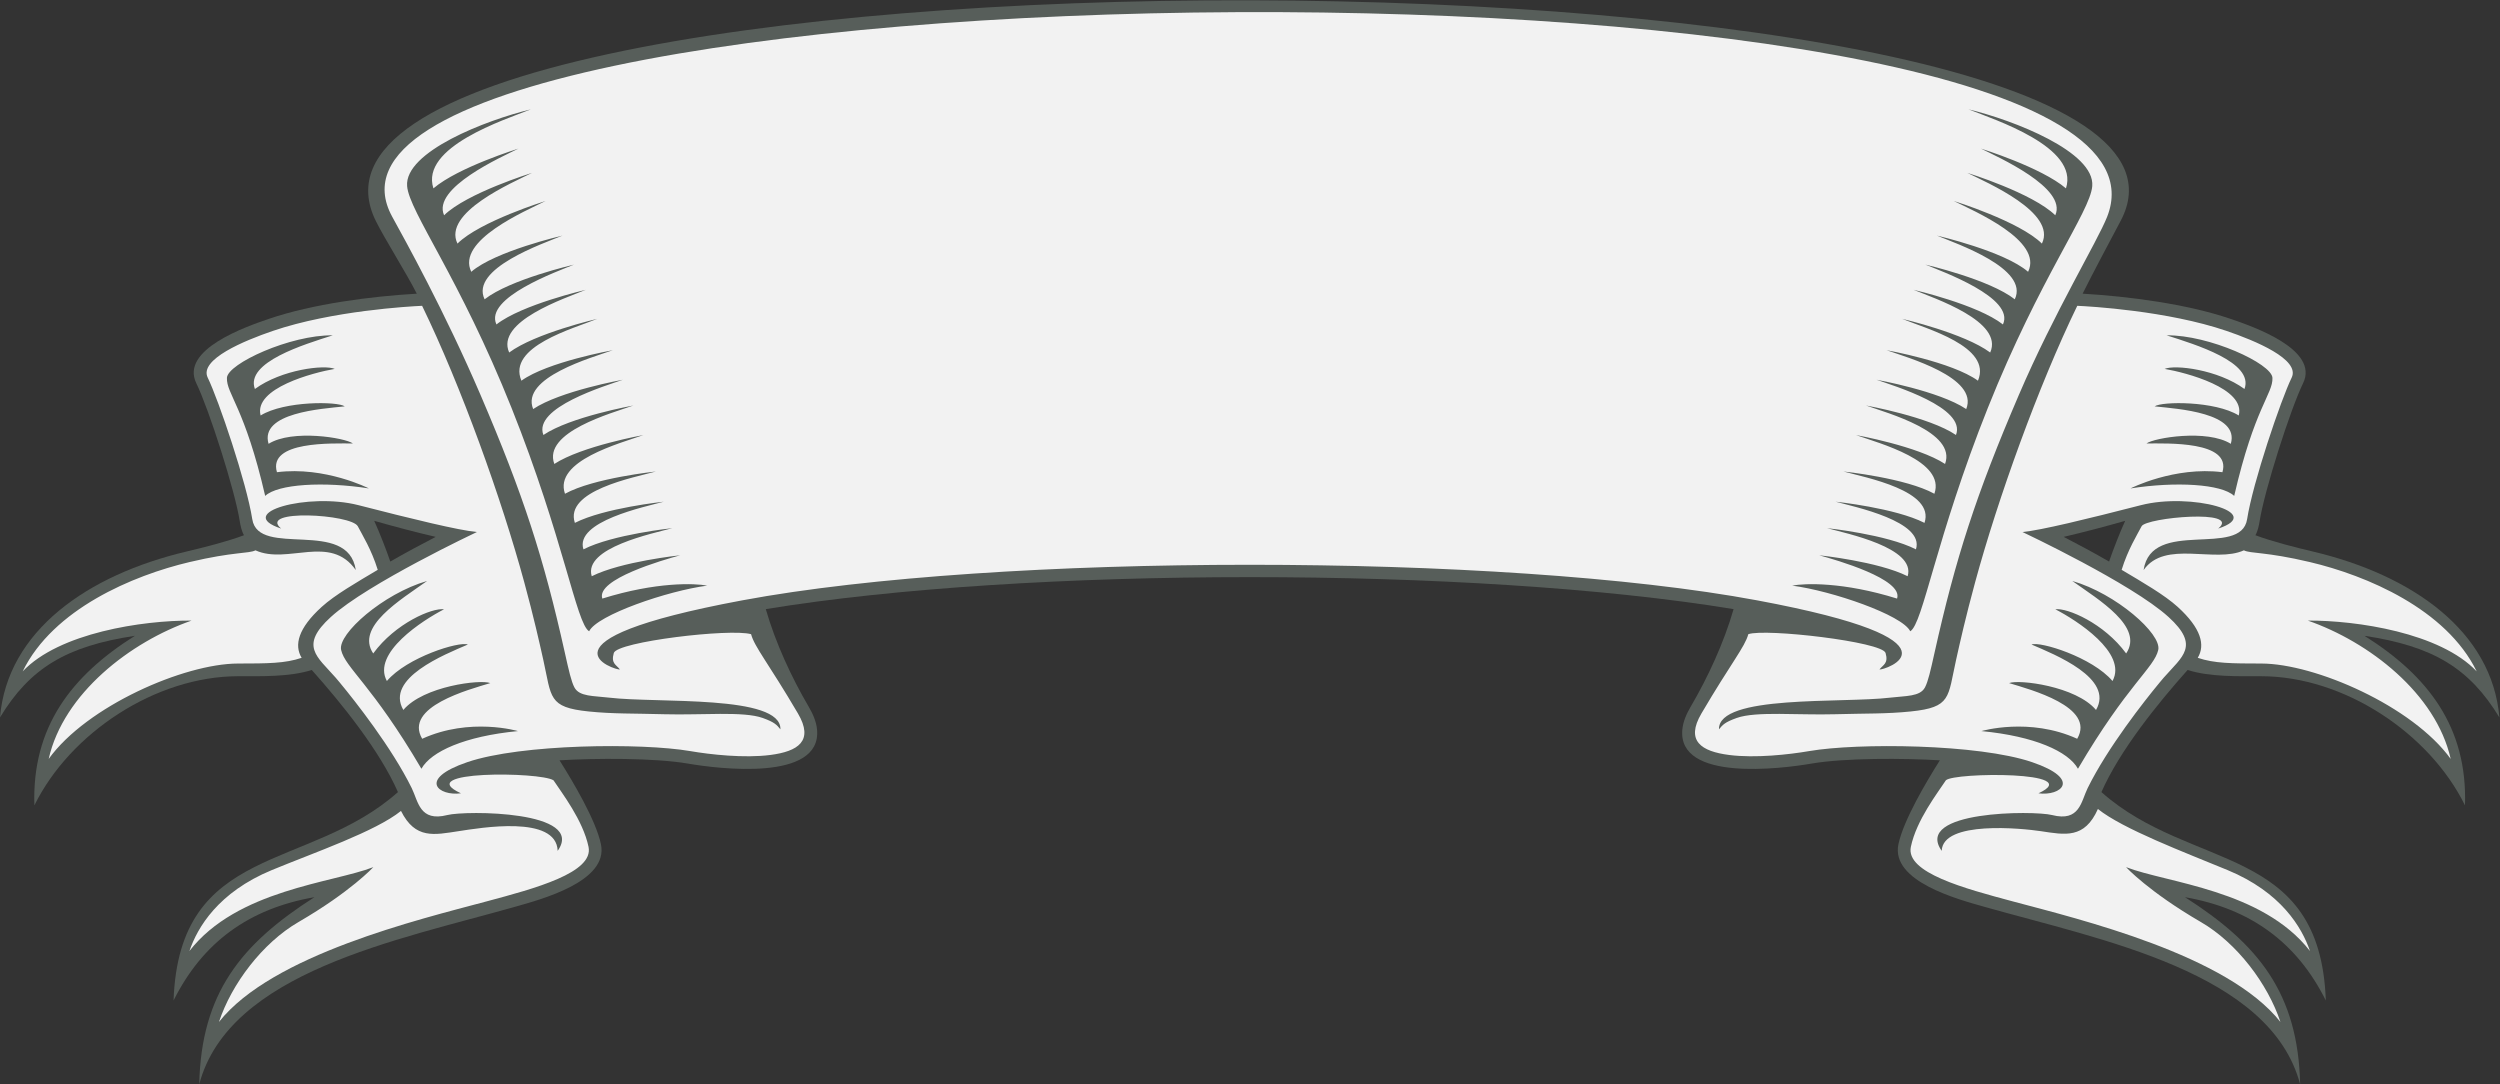
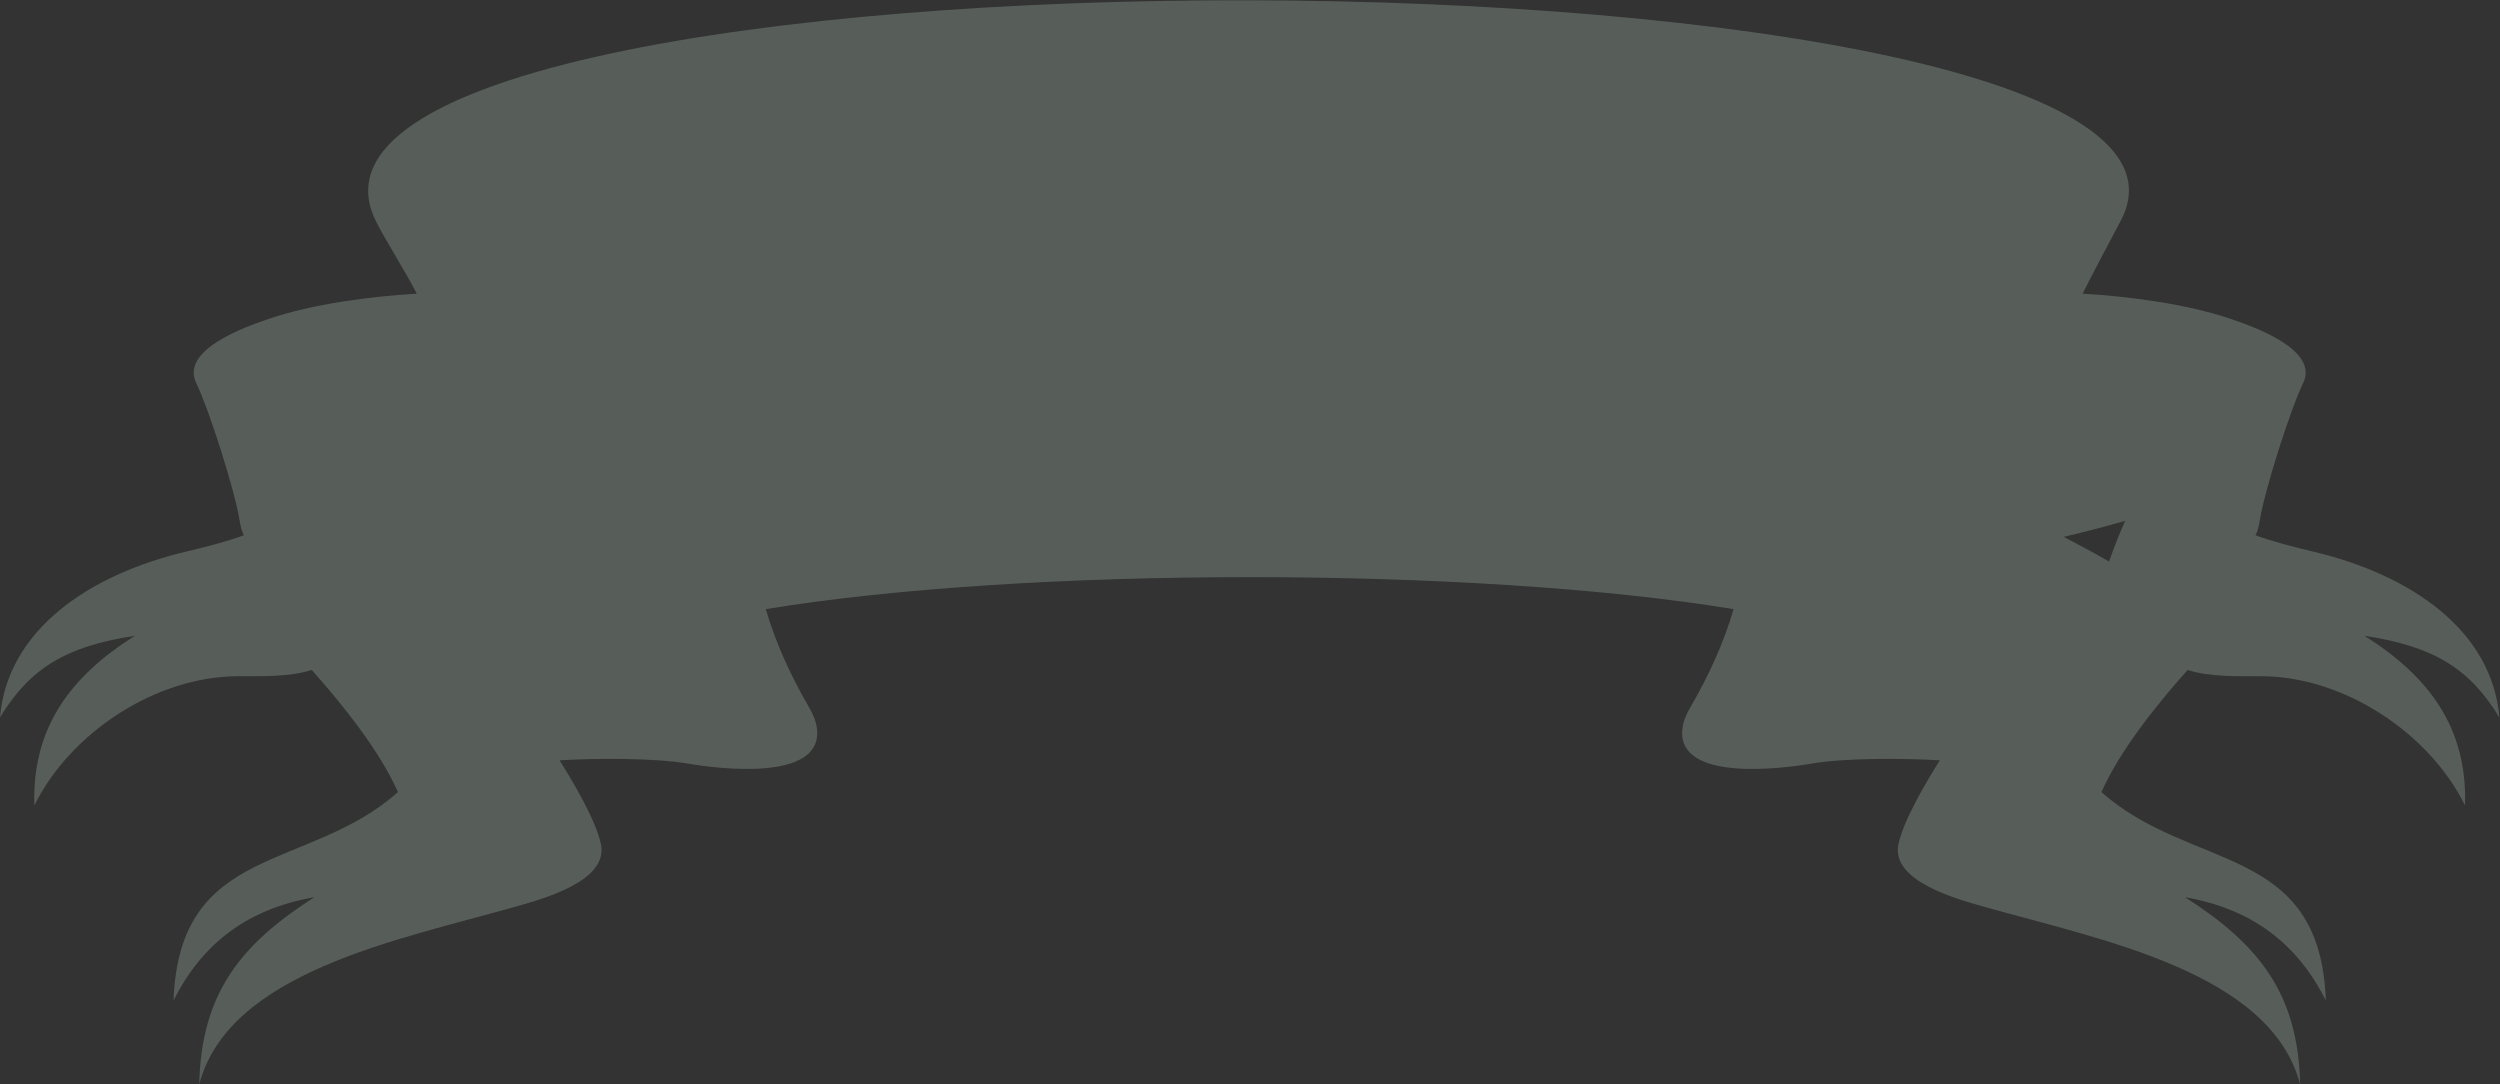
<svg xmlns="http://www.w3.org/2000/svg" viewBox="0 0 775.72 336.467" height="336.467" width="775.72" xml:space="preserve" id="svg2" version="1.1">
  <rect x="0" y="0" width="775.72" height="336.467" fill="#333333" stroke="none" />
  <defs id="defs6" />
  <g transform="matrix(1.333,0,0,-1.333,0,336.467)" id="g10">
    <g transform="scale(0.1)" id="g12">
-       <path id="path14" style="fill:#575e5a;fill-opacity:1;fill-rule:evenodd;stroke:none" d="M 567.91,1278.27 C 529.867,1263.8 473.621,1249.65 434.457,1240.4 203.785,1185.91 17.016,1055.68 0,854.16 69.656,968.918 154.043,1019.95 314.055,1044.17 166.41,951.262 74.047,832.109 80.051,649.465 163.355,818.508 362.574,949.746 553.887,950.078 c 53.586,0.098 119.761,-2.117 171.832,14.551 C 796.328,885.43 883.578,777.258 926.34,680.352 717.344,494.465 417.117,561.809 404.004,195.234 471.801,331.047 579.895,409.277 731.93,435.742 560.328,326.262 468.477,211.914 463.734,0 c 69.024,261.77 462.637,336.035 734.516,413.176 61.15,17.351 218.79,58.914 200.62,145.769 -11.66,55.793 -65.1,145.723 -96.45,195.364 82.13,4.988 220.57,5.886 299.06,-7.637 71.14,-12.258 311.1,-42.238 300.43,78.808 -1.63,18.59 -9.65,36.864 -19.01,52.801 -40.52,68.996 -77.92,149.979 -100.35,227.979 604.13,99.29 1648.69,99.29 2252.81,0 -22.42,-78 -59.82,-158.983 -100.35,-227.979 -9.36,-15.937 -17.38,-34.211 -19.01,-52.801 -10.67,-121.046 229.29,-91.066 300.44,-78.808 78.48,13.523 216.91,12.625 299.05,7.637 C 4484.14,704.668 4430.7,614.738 4419.03,558.945 4400.87,472.09 4558.51,430.527 4619.67,413.176 4891.54,336.035 5285.14,261.77 5354.17,0 c -4.74,211.914 -96.58,326.262 -268.19,435.742 152.04,-26.465 260.13,-104.695 327.93,-240.508 -13.12,366.575 -313.34,299.231 -522.34,485.118 42.75,96.906 130.01,205.078 200.62,284.277 52.07,-16.668 118.25,-14.453 171.83,-14.551 191.32,-0.332 390.54,-131.57 473.84,-300.613 6,182.644 -86.36,301.797 -234,394.705 160.01,-24.22 244.39,-75.252 314.05,-190.01 -17.02,201.52 -203.79,331.75 -434.46,386.24 -39.16,9.25 -95.41,23.4 -133.45,37.87 5.19,8.67 8.29,22.62 9.88,32.89 10.86,69.95 71.21,259.54 101.1,320.95 38.1,78.28 -115.61,131.65 -168.92,149.83 -102.29,34.88 -237.6,52.36 -344.29,58.59 21.02,42.39 66.62,128.34 88.39,169.18 359.29,674.04 -4405.539,695.89 -4061.332,0 20.524,-41.49 74.289,-126.79 95.309,-169.18 -106.692,-6.23 -241.996,-23.71 -344.293,-58.59 -53.305,-18.18 -207.02,-71.55 -168.926,-149.83 29.895,-61.41 90.25,-251 101.113,-320.95 1.586,-10.27 4.699,-24.22 9.879,-32.89 z m 4341.48,-61.3 c 10.14,29.42 24.7,66.71 37.47,94.8 -47.54,-13.51 -95.02,-26.11 -143.14,-37.34 35.62,-18.39 70.95,-37.5 105.67,-57.46 z m -4000.87,0 c -10.141,29.42 -24.707,66.71 -37.461,94.8 47.539,-13.51 95.015,-26.11 143.131,-37.34 -35.616,-18.39 -70.948,-37.5 -105.67,-57.46 v 0" />
-       <path id="path16" style="fill:#f2f2f2;fill-opacity:1;fill-rule:evenodd;stroke:none" d="m 440.918,310.41 c 18.723,54.942 67.051,136.817 191.879,188.43 99.996,41.328 241.652,90.058 300.617,137.664 33.441,-66.746 77.606,-55.613 134.176,-47.09 49.8,7.5 227.68,38.391 230.54,-45.84 66.45,93.742 -214.5,94.133 -256.86,83.352 -64.516,-16.418 -67.52,31.484 -82.809,62.547 C 911.98,783.945 825.934,893.02 791.68,934.367 l 0.019,0.02 -10.933,12.968 -0.02,-0.019 c -42.855,48.887 -84.461,73.434 -10.519,140.704 85.554,77.82 339.203,197.37 339.833,197.68 -42.56,4.04 -149.962,30.17 -275.669,62.53 -116.411,29.95 -291.95,-17.82 -179.879,-54.49 -55.621,46.08 163.812,33.6 178.383,5.31 10.269,-19.94 31.578,-53.54 46.386,-101.34 -49.324,-29.38 -99.656,-58.24 -130.636,-86.42 -54.559,-49.63 -64.348,-88.68 -46.512,-118.408 -38.832,-13.144 -79.082,-13.183 -148.266,-13.3 -124.828,-0.215 -351.679,-98.938 -440.523,-222.004 34.32,152.441 190.445,272.572 332.59,321.982 -113.461,0.65 -308.153,-28.3 -393.114,-118.24 70.914,145.14 256.41,223.3 388.375,254.47 103.36,24.42 137.754,19.32 153.5,27.3 74.774,-33.95 174.071,38.94 233.508,-45.93 -18.359,122.42 -226.765,26.78 -241,118.49 -13.176,84.88 -78.512,277.69 -103.683,329.39 -20.676,42.49 85.41,86.24 151.832,108.89 137.48,46.88 318.195,57.09 347.207,58.35 90.831,-187.01 184.921,-449.05 237.731,-643.34 22.37,-82.28 35.22,-139.83 44.37,-180.862 19.52,-87.61 10.97,-110.332 105.44,-120.039 57.35,-5.899 104.67,-4.407 176.78,-6.477 85.2,-2.449 183.41,7.473 228.41,-8.66 27.86,-9.981 32.64,-15.91 41.29,-26.438 2.44,81.301 -286.73,60.266 -398.65,73.743 -36.04,4.343 -69.32,2.117 -80.79,23.718 h -0.01 c -7.41,13.985 -12.92,38.653 -22.42,81.285 -48.99,219.63 -95.87,365.74 -196.02,599.27 -83.25,194.12 -175.764,360.71 -205.627,414.98 -338.375,614.84 4250.437,655.5 3991.797,0 -22.75,-57.62 -122.39,-220.86 -205.64,-414.98 -100.15,-233.53 -147.03,-379.64 -196.02,-599.27 -9.51,-42.632 -15.01,-67.3 -22.42,-81.285 h -0.02 c -11.46,-21.601 -44.74,-19.375 -80.79,-23.718 -111.91,-13.477 -401.08,7.558 -398.63,-73.743 8.64,10.528 13.42,16.457 41.28,26.438 45,16.133 143.21,6.211 228.4,8.66 72.12,2.07 119.44,0.578 176.78,6.477 94.49,9.707 85.93,32.429 105.45,120.039 9.14,41.032 22,98.582 44.37,180.862 52.82,194.29 146.9,456.33 237.73,643.34 29.01,-1.26 209.73,-11.47 347.21,-58.35 66.42,-22.65 172.51,-66.4 151.83,-108.89 -25.17,-51.7 -90.51,-244.51 -103.68,-329.39 -14.23,-91.71 -222.64,3.93 -241,-118.49 49.77,71.08 166.09,15.32 233.5,45.93 15.75,-7.98 50.14,-2.88 153.5,-27.3 131.97,-31.17 317.47,-109.33 388.38,-254.47 -84.96,89.94 -279.65,118.89 -393.12,118.24 142.15,-49.41 298.28,-169.541 332.59,-321.982 -88.84,123.066 -315.68,221.789 -440.52,222.004 -69.18,0.117 -109.43,0.156 -148.26,13.3 17.83,29.728 8.04,68.778 -46.51,118.408 -30.99,28.18 -81.32,57.04 -130.64,86.42 14.81,47.8 36.12,81.4 46.39,101.34 10.05,20.4 234,40.77 178.38,-5.31 112.07,36.67 -63.47,84.44 -179.88,54.49 -125.71,-32.36 -233.11,-58.49 -275.67,-62.53 0.63,-0.31 254.28,-119.86 339.84,-197.68 73.94,-67.27 32.33,-91.817 -10.53,-140.704 l -0.02,0.019 -10.93,-12.968 0.02,-0.02 c -34.25,-41.347 -120.3,-150.429 -166.78,-244.894 -15.29,-31.063 -18.29,-78.965 -82.81,-62.547 -42.36,10.781 -323.31,10.39 -256.87,-83.352 2.43,71.172 187.38,52.344 230.55,45.84 56.57,-8.523 101.87,-18.523 133.05,51.602 57.83,-46.473 201.75,-100.848 301.74,-142.176 124.83,-51.602 173.16,-133.488 191.88,-188.43 -110.79,142.832 -334.02,158.535 -428.1,195.254 0.15,-0.164 52.47,-57.129 174.31,-127.891 83.92,-48.73 155.69,-143.992 185.02,-232.5 -123.3,156.153 -464.84,238.313 -622.97,280.657 -112.68,30.125 -249.85,66.836 -237.29,126.992 12.99,62.207 62.68,126.113 81.51,154.832 18.08,18.762 328.28,21.641 215.54,-30.223 51.32,-7.14 102.93,32.344 -14.94,72.547 -125.08,42.656 -406.64,45.039 -518.63,25.742 -47.05,-8.105 -125.78,-16.863 -186.41,-9.082 -64.7,8.313 -102.19,32.512 -64.55,96.594 69.04,117.586 101.16,154.728 109.13,184.588 39.35,13.86 312,-17.5 319.52,-43.79 7.06,-24.638 -5.61,-27.118 -14.25,-38.329 8.21,-3.055 223.57,66.069 -284.59,160.859 -591.96,110.41 -1770.71,110.41 -2362.67,0 -508.16,-94.79 -292.8,-163.914 -284.6,-160.859 -8.64,11.211 -21.3,13.691 -14.25,38.329 7.53,26.29 271.14,57.65 319.53,43.79 7.97,-29.86 40.09,-67.002 109.14,-184.588 37.63,-64.082 0.14,-88.281 -64.56,-96.594 -60.64,-7.781 -139.37,0.977 -186.4,9.082 -112,19.297 -393.57,16.914 -518.63,-25.742 -117.885,-40.203 -66.27,-79.687 -14.95,-72.547 -115.634,53.192 184.94,50.352 215.54,30.223 18.84,-28.719 68.52,-92.625 81.51,-154.832 C 1382.51,492.766 1245.34,456.055 1132.66,425.93 974.531,383.586 632.992,301.426 509.688,145.273 c 29.335,88.508 101.105,183.77 185.019,232.5 C 816.555,448.535 868.863,505.5 869.02,505.664 774.941,468.945 551.703,453.242 440.918,310.41 Z m 87.309,1334.08 c -1.364,-37.15 41.632,-68.52 89.058,-274.7 29.5,27.78 135.688,33.91 241.367,17.44 0,0 -102.035,51.91 -213.996,37.75 -21.551,73.15 129.282,66.84 176.867,66.86 -17.722,13.29 -141.418,33.67 -196.351,-0.83 -21.211,72.49 123.426,81.51 177.34,87.19 -16.242,11.82 -140.52,13.04 -195.848,-21.19 -16.531,63.53 122.731,99.88 172.52,108.42 -23.621,10.34 -123.282,-1.14 -185.86,-46.76 -22.859,62.31 114.957,103.72 181.25,124.88 -98.543,1.34 -245.133,-65.97 -246.347,-99.06 z m 4761.453,0 c 1.37,-37.15 -41.63,-68.52 -89.05,-274.7 -29.5,27.78 -135.7,33.91 -241.37,17.44 0,0 102.03,51.91 213.99,37.75 21.55,73.15 -129.27,66.84 -176.86,66.86 17.72,13.29 141.41,33.67 196.34,-0.83 21.22,72.49 -123.42,81.51 -177.33,87.19 16.24,11.82 140.52,13.04 195.84,-21.19 16.53,63.53 -122.72,99.88 -172.52,108.42 23.62,10.34 123.28,-1.14 185.86,-46.76 22.86,62.31 -114.96,103.72 -181.25,124.88 98.55,1.34 245.14,-65.97 246.35,-99.06 z m -265.81,-633.22 c -9.44,-41.61 -71.83,-80.625 -186.9,-276.602 -22.33,40.059 -100.58,75.742 -224.77,87.687 0,0 111.59,32.93 222.99,-17.902 43.6,74.328 -109.46,114.66 -158.56,129.617 22.18,9.172 155.76,-7.058 202.37,-62.535 43.06,73.699 -96.17,129.095 -150.14,152.315 20.21,8 141.42,-29.639 188.52,-84.952 35.62,65.242 -84.19,141.852 -133.07,166.952 27.4,4.04 113.59,-32.57 164.84,-102.78 41.79,61.9 -63.22,124.48 -125.44,168.75 102.07,-29.44 208.56,-123.48 200.16,-160.55 z m -4229.831,0 c 9.441,-41.61 71.828,-80.625 186.899,-276.602 22.332,40.059 100.582,75.742 224.772,87.687 0,0 -111.59,32.93 -222.983,-17.902 -43.606,74.328 109.443,114.66 158.543,129.617 -22.17,9.172 -155.758,-7.058 -202.364,-62.535 -43.062,73.699 96.174,129.095 150.144,152.315 -20.22,8 -141.429,-29.639 -188.519,-84.952 -35.621,65.242 84.18,141.852 133.059,166.952 -27.39,4.04 -113.586,-32.57 -164.828,-102.78 -41.793,61.9 63.215,124.48 125.437,168.75 -102.074,-29.44 -208.574,-123.48 -200.16,-160.55 z m 153.637,1079.48 c 5.066,-59.91 121.854,-212.41 243.144,-516.3 121.28,-303.89 150.87,-502.47 180.53,-519.75 18.43,37.93 182.9,94.26 274.82,106.24 -28.21,5.63 -118.75,9.06 -244.13,-30.14 -15.27,45.09 142.08,90.07 181.21,100.78 0,0 -137.1,-14.29 -205.85,-48.77 -20.02,66.49 143.05,99.7 187.65,111.91 0,0 -138.59,-14.46 -206.96,-49.34 -20.63,65.29 143.5,99.01 186.96,110.91 0,0 -138.49,-14.44 -206.89,-49.3 -24.83,75.01 136.18,105.27 188.69,119.64 0,0 -145.25,-15.15 -211.71,-51.86 -26.71,76.66 127.85,117.28 182.53,136.65 0,0 -143.78,-25.76 -207.36,-67.26 -27.31,74.36 132.75,117.91 184.04,136.08 0,0 -146.99,-26.34 -209.44,-68.65 -24.73,63.98 144.82,114.36 184.98,128.6 0,0 -146.04,-26.18 -208.83,-68.25 -29.66,73.35 136.54,119.7 185.51,137.06 0,0 -152.54,-27.34 -212.86,-71.05 -33.73,79.56 121.51,121.36 176.52,143.99 0,0 -144.25,-33.32 -205,-78.38 -32.14,72.38 129.34,125.82 178.29,145.95 0,0 -149.05,-34.43 -207.93,-80.62 -28.86,62.3 142.8,123.76 180.54,139.28 0,0 -149.35,-34.5 -208.11,-80.76 -34.21,71.54 135.53,129.47 181.39,148.33 0,0 -157.03,-36.27 -212.4,-84.3 -35.58,72.76 126.03,141.37 173.04,164.87 0,0 -153.06,-47.41 -205.19,-99.2 -35.1,72.14 127.68,141.68 173.6,164.63 0,0 -152.11,-47.11 -204.71,-98.73 -28.59,63.79 134.36,135.86 173.08,155.22 0,0 -140.23,-43.44 -197.96,-92.59 -31.112,96.47 165.88,159.71 226.86,183.97 -104.55,-25.02 -294.812,-98.98 -288.054,-178.86 z m 3922.554,0 c -5.06,-59.91 -121.85,-212.41 -243.14,-516.3 -121.28,-303.89 -150.87,-502.47 -180.53,-519.75 -18.43,37.93 -182.9,94.26 -274.81,106.24 28.2,5.63 118.75,9.06 244.12,-30.14 15.26,45.09 -142.08,90.07 -181.21,100.78 0,0 137.1,-14.29 205.86,-48.77 20.02,66.49 -143.06,99.7 -187.66,111.91 0,0 138.6,-14.46 206.96,-49.34 20.63,65.29 -143.5,99.01 -186.97,110.91 0,0 138.5,-14.44 206.9,-49.3 24.83,75.01 -136.18,105.27 -188.69,119.64 0,0 145.25,-15.15 211.71,-51.86 26.7,76.66 -127.85,117.28 -182.52,136.65 0,0 143.77,-25.76 207.35,-67.26 27.31,74.36 -132.74,117.91 -184.04,136.08 0,0 146.99,-26.34 209.45,-68.65 24.72,63.98 -144.83,114.36 -184.99,128.6 0,0 146.04,-26.18 208.84,-68.25 29.64,73.35 -136.55,119.7 -185.52,137.06 0,0 152.54,-27.34 212.85,-71.05 33.74,79.56 -121.49,121.36 -176.5,143.99 0,0 144.24,-33.32 204.99,-78.38 32.14,72.38 -129.34,125.82 -178.29,145.95 0,0 149.05,-34.43 207.92,-80.62 28.87,62.3 -142.79,123.76 -180.52,139.28 0,0 149.34,-34.5 208.1,-80.76 34.21,71.54 -135.53,129.47 -181.39,148.33 0,0 157.04,-36.27 212.4,-84.3 35.58,72.76 -126.02,141.37 -173.04,164.87 0,0 153.06,-47.41 205.2,-99.2 35.09,72.14 -127.69,141.68 -173.61,164.63 0,0 152.11,-47.11 204.71,-98.73 28.59,63.79 -134.36,135.86 -173.07,155.22 0,0 140.22,-43.44 197.95,-92.59 31.1,96.47 -165.88,159.71 -226.86,183.97 104.56,-25.02 294.81,-98.98 288.05,-178.86 v 0" />
+       <path id="path14" style="fill:#575e5a;fill-opacity:1;fill-rule:evenodd;stroke:none" d="M 567.91,1278.27 C 529.867,1263.8 473.621,1249.65 434.457,1240.4 203.785,1185.91 17.016,1055.68 0,854.16 69.656,968.918 154.043,1019.95 314.055,1044.17 166.41,951.262 74.047,832.109 80.051,649.465 163.355,818.508 362.574,949.746 553.887,950.078 c 53.586,0.098 119.761,-2.117 171.832,14.551 C 796.328,885.43 883.578,777.258 926.34,680.352 717.344,494.465 417.117,561.809 404.004,195.234 471.801,331.047 579.895,409.277 731.93,435.742 560.328,326.262 468.477,211.914 463.734,0 c 69.024,261.77 462.637,336.035 734.516,413.176 61.15,17.351 218.79,58.914 200.62,145.769 -11.66,55.793 -65.1,145.723 -96.45,195.364 82.13,4.988 220.57,5.886 299.06,-7.637 71.14,-12.258 311.1,-42.238 300.43,78.808 -1.63,18.59 -9.65,36.864 -19.01,52.801 -40.52,68.996 -77.92,149.979 -100.35,227.979 604.13,99.29 1648.69,99.29 2252.81,0 -22.42,-78 -59.82,-158.983 -100.35,-227.979 -9.36,-15.937 -17.38,-34.211 -19.01,-52.801 -10.67,-121.046 229.29,-91.066 300.44,-78.808 78.48,13.523 216.91,12.625 299.05,7.637 C 4484.14,704.668 4430.7,614.738 4419.03,558.945 4400.87,472.09 4558.51,430.527 4619.67,413.176 4891.54,336.035 5285.14,261.77 5354.17,0 c -4.74,211.914 -96.58,326.262 -268.19,435.742 152.04,-26.465 260.13,-104.695 327.93,-240.508 -13.12,366.575 -313.34,299.231 -522.34,485.118 42.75,96.906 130.01,205.078 200.62,284.277 52.07,-16.668 118.25,-14.453 171.83,-14.551 191.32,-0.332 390.54,-131.57 473.84,-300.613 6,182.644 -86.36,301.797 -234,394.705 160.01,-24.22 244.39,-75.252 314.05,-190.01 -17.02,201.52 -203.79,331.75 -434.46,386.24 -39.16,9.25 -95.41,23.4 -133.45,37.87 5.19,8.67 8.29,22.62 9.88,32.89 10.86,69.95 71.21,259.54 101.1,320.95 38.1,78.28 -115.61,131.65 -168.92,149.83 -102.29,34.88 -237.6,52.36 -344.29,58.59 21.02,42.39 66.62,128.34 88.39,169.18 359.29,674.04 -4405.539,695.89 -4061.332,0 20.524,-41.49 74.289,-126.79 95.309,-169.18 -106.692,-6.23 -241.996,-23.71 -344.293,-58.59 -53.305,-18.18 -207.02,-71.55 -168.926,-149.83 29.895,-61.41 90.25,-251 101.113,-320.95 1.586,-10.27 4.699,-24.22 9.879,-32.89 z m 4341.48,-61.3 c 10.14,29.42 24.7,66.71 37.47,94.8 -47.54,-13.51 -95.02,-26.11 -143.14,-37.34 35.62,-18.39 70.95,-37.5 105.67,-57.46 z m -4000.87,0 v 0" />
    </g>
  </g>
</svg>